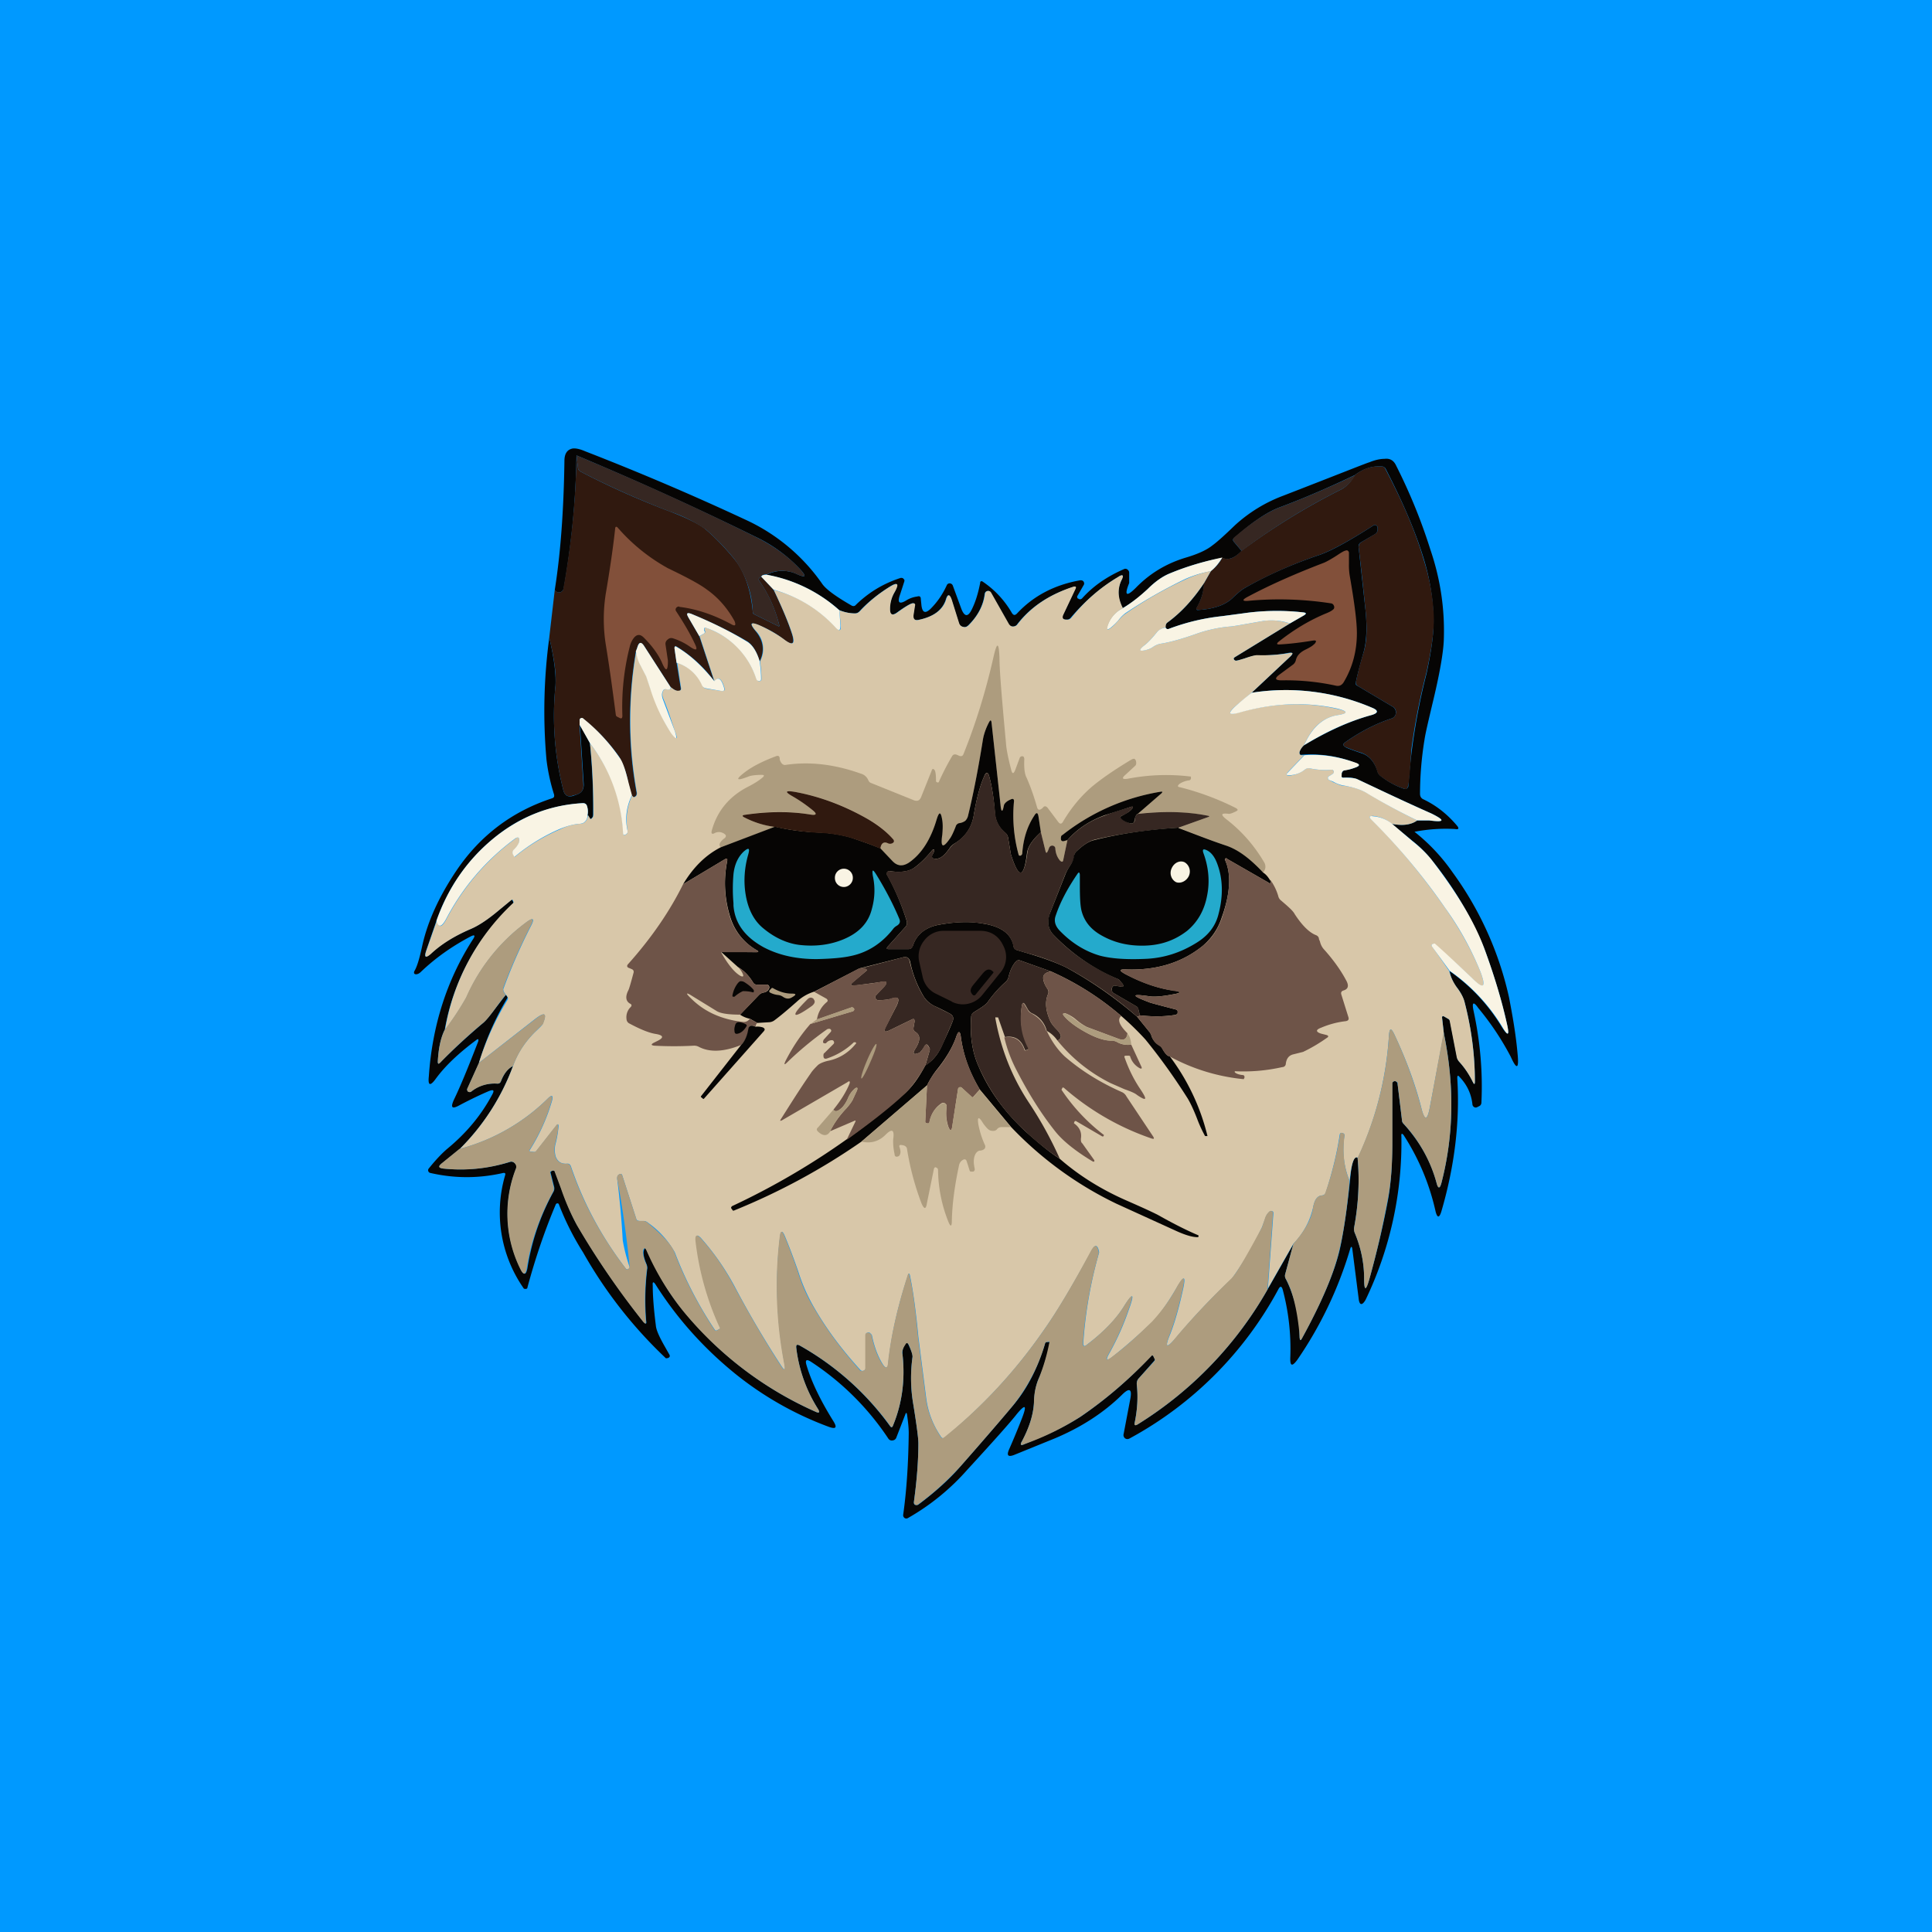
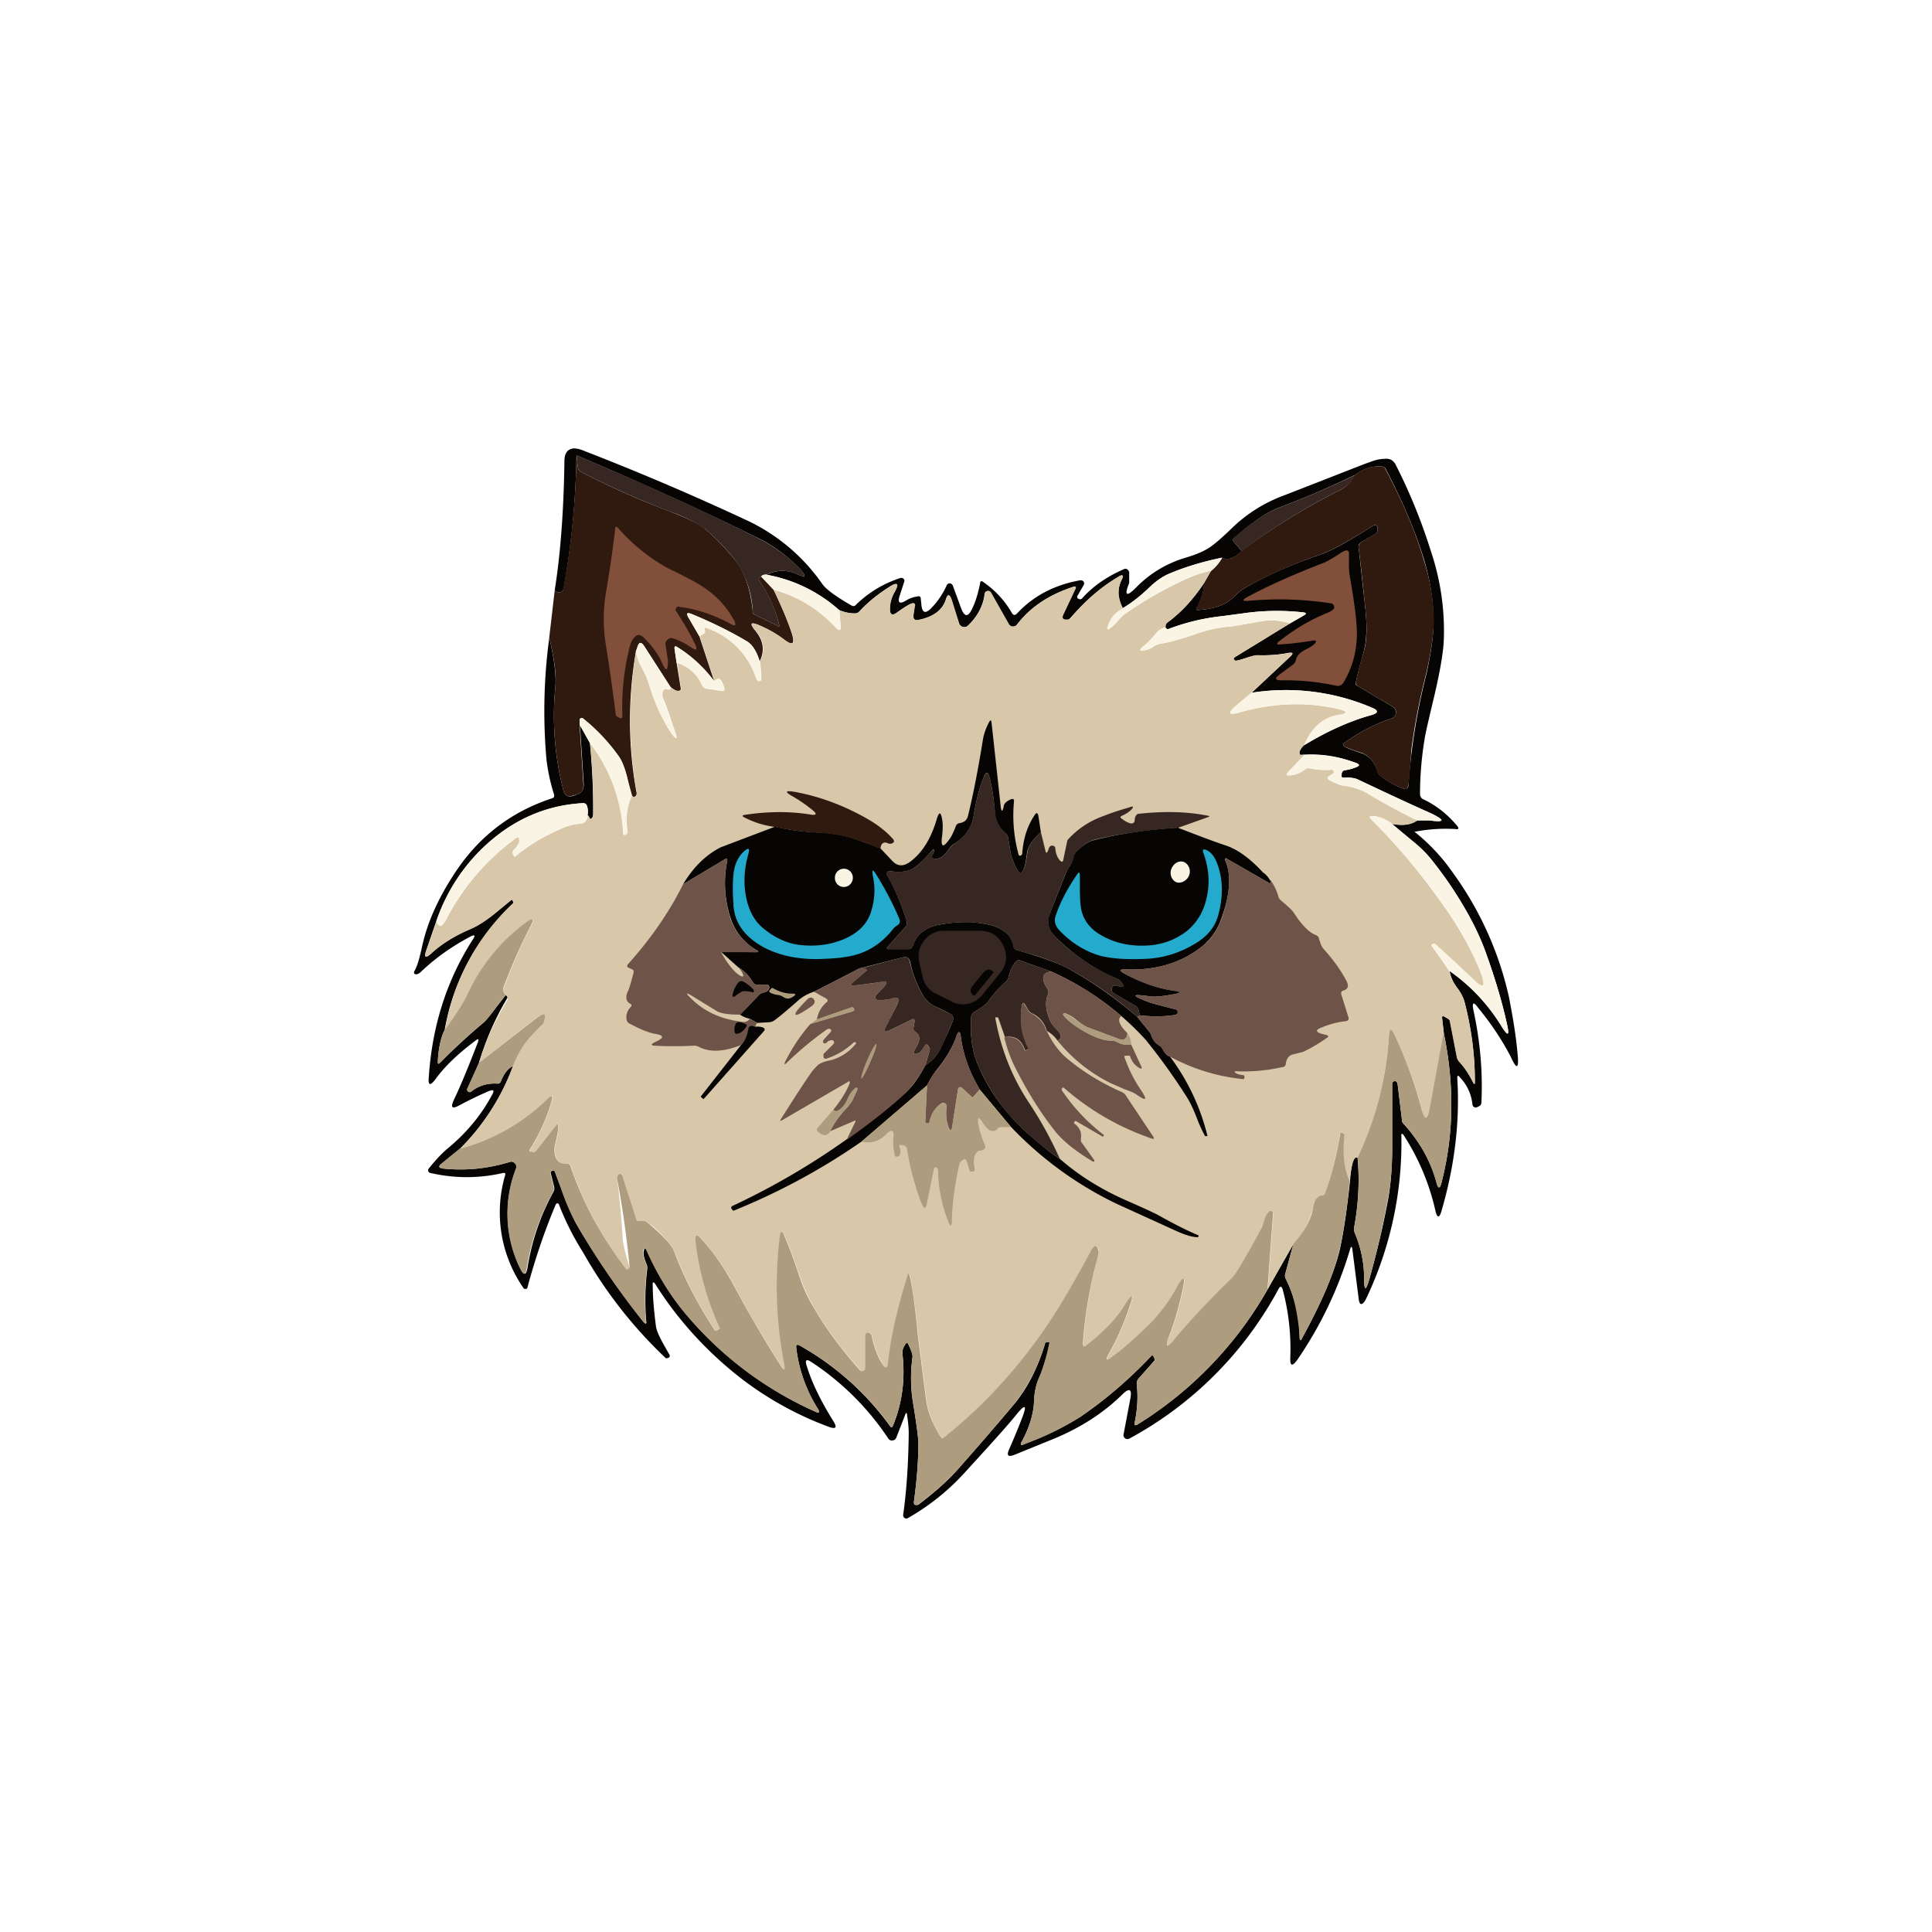
<svg xmlns="http://www.w3.org/2000/svg" width="56" height="56" viewBox="0 0 56 56">
-   <path fill="#09F" d="M0 0h56v56H0z" />
  <path d="M15.92 18.48c.15.63.2 1.1.18 1.4a8.67 8.67 0 0 0 .23 3.03c.04.15.13.2.28.16l.11-.04c.14-.05.2-.14.2-.29l-.11-1.73.29.53c.07.74.1 1.43.09 2.06 0 .05-.01.09-.03.1-.03.05-.06.05-.08 0a.18.18 0 0 0-.05-.07c.02-.1.01-.2-.02-.28a.11.11 0 0 0-.12-.07c-.97.06-1.85.4-2.62 1.05a5.31 5.31 0 0 0-1.62 2.36l-.3.87c-.06.19-.02.22.13.09.32-.3.71-.53 1.15-.72.24-.1.52-.29.84-.56l.34-.28c.02-.02.04-.01.05.02l.02.05-.01.04a6.49 6.49 0 0 0-1.98 3.65c-.12.24-.18.55-.2.92 0 .07.02.08.07.03.39-.4.8-.77 1.22-1.13.1-.08.23-.24.4-.47l.28-.36c.03.03.05.05.05.08a8.12 8.12 0 0 0-.83 1.9l-.33.73c-.02.03-.01.06.02.09.03.02.06.02.09 0 .2-.17.46-.25.76-.23.05 0 .08-.02.1-.07.09-.23.2-.37.35-.44a6.6 6.6 0 0 1-1.54 2.4l-.53.43c-.1.08-.08.12.04.14.66.07 1.3 0 1.94-.19.06-.02.1 0 .15.04.04.05.05.1.03.15a3.6 3.6 0 0 0 .13 2.91c.1.2.16.18.2-.03a6.7 6.7 0 0 1 .75-2.2.2.2 0 0 0 .02-.16l-.1-.4c0-.01 0-.03.02-.04a.12.12 0 0 1 .05-.02c.03 0 .05.01.06.04l.18.48c.17.48.33.84.46 1.06.55.95 1.2 1.89 1.92 2.8.07.08.1.07.08-.03-.04-.5-.03-1 .03-1.49.01-.05 0-.1-.02-.15-.07-.16-.1-.3-.08-.38.02-.1.05-.1.09-.01.32.7.67 1.28 1.06 1.75a10.43 10.43 0 0 0 3.83 2.92c.1.05.13.02.07-.08a4.21 4.21 0 0 1-.63-1.77c-.01-.1.02-.11.1-.07a8.17 8.17 0 0 1 2.62 2.34c.03.04.06.04.08-.01.27-.65.36-1.34.28-2.07a.44.44 0 0 1 .07-.29c.04-.06.08-.06.1 0 .09.19.13.3.12.36-.06.44-.06.9.02 1.36.1.61.15 1 .15 1.14 0 .48-.04 1.05-.13 1.7 0 .04 0 .07.03.09h.09c.48-.36.9-.73 1.25-1.14a103 103 0 0 0 1.51-1.75c.39-.46.7-1.05.92-1.78 0-.03.03-.05.05-.05h.08c.02-.01.03 0 .02.01-.1.43-.2.77-.32 1.02-.09.2-.14.44-.15.73-.02.35-.14.73-.35 1.12-.06.1-.03.13.07.08l.31-.13a8 8 0 0 0 1.31-.66c.75-.51 1.43-1.1 2.06-1.77.02-.02.04-.02.06.01l.04.07c.01.02 0 .04-.01.06l-.45.51a.22.22 0 0 0-.06.18c.04.35.02.72-.06 1.1-.01.08.01.1.08.06a10.99 10.99 0 0 0 3.78-3.93l.74-1.3-.24.88c-.01.05 0 .1.02.13a3.85 3.85 0 0 1 .4 1.7c.01.09.03.1.07.02.57-1.04.93-1.89 1.09-2.55.11-.49.21-1.16.3-2 .04-.53.12-.75.22-.68.06.64.03 1.32-.1 2.02 0 .06 0 .11.02.16.18.43.27.87.27 1.32 0 .36.05.37.15.02.21-.75.4-1.53.55-2.34.08-.46.12-1.01.11-1.65v-1.68c0-.03.02-.05.04-.06a.07.07 0 0 1 .08 0l.03.03.01.04.13 1.07c0 .03.02.06.04.08.49.54.8 1.11.96 1.72.05.17.1.17.14 0 .36-1.39.38-2.83.07-4.34l-.05-.44c0-.06.02-.07.07-.04l.12.07.04.05.2 1.03c0 .06.03.11.07.16.16.17.28.36.39.58.04.08.06.08.06-.01 0-.77-.1-1.54-.3-2.31a1.3 1.3 0 0 0-.23-.43 1.05 1.05 0 0 1-.2-.46 5.35 5.35 0 0 1 1.5 1.6c.19.3.24.28.16-.07-.15-.68-.37-1.4-.65-2.17a10.2 10.2 0 0 0-1.52-2.57 3.46 3.46 0 0 0-.56-.56l-.61-.5c.32.06.56.03.74-.1h.35c.45.06.47 0 .06-.2-.85-.38-1.57-.72-2.16-1a.9.9 0 0 0-.38-.04c-.05 0-.07-.02-.07-.07l.01-.05c.01-.05.04-.08.09-.1.13-.01.25-.05.35-.09.08-.04.08-.07 0-.1a3.52 3.52 0 0 0-1.64-.25c-.02-.02-.03-.05-.02-.1a.45.45 0 0 1 .13-.18c.67-.4 1.32-.7 1.94-.87.22-.06.23-.14.02-.22a6.35 6.35 0 0 0-3.48-.43l1.13-1.06c.08-.08.07-.11-.05-.1-.29.06-.6.08-.92.08-.08 0-.2.03-.38.09a1.2 1.2 0 0 1-.23.06c-.03 0-.04-.01-.06-.03-.02-.03-.01-.05.02-.07l1.6-.98.4-.23c.09-.05.08-.08-.02-.09a6.81 6.81 0 0 0-1.75.03l-.6.08a6.2 6.2 0 0 0-1.52.36c-.06.03-.1.01-.12-.04v-.04c.01-.04.03-.07.05-.09.4-.29.75-.67 1.07-1.15 0 .23-.07.46-.2.7-.04.06-.02.09.04.08.46-.03.8-.15 1.01-.37.12-.11.22-.2.32-.26.66-.38 1.39-.7 2.19-.97.34-.12.85-.4 1.55-.85a.07.07 0 0 1 .08 0c.02.01.04.03.04.07v.05c0 .06-.03.1-.07.13l-.41.24a.13.13 0 0 0-.07.14l.2 1.83c.05.5.03.92-.06 1.23-.1.36-.18.65-.22.86-.01.05 0 .08.05.1l1.01.6c.07.04.1.1.1.19a.18.18 0 0 1-.14.16c-.45.15-.9.38-1.35.7-.05.04-.04.08.02.12.02.02.17.08.47.18.22.07.38.25.47.53.01.06.05.1.1.14.23.18.47.3.69.37.04 0 .07-.01.1-.07a18.3 18.3 0 0 1 .53-3.28c.15-.7.22-1.24.2-1.65a6.52 6.52 0 0 0-.28-1.67c-.24-.79-.61-1.65-1.1-2.6a.13.13 0 0 0-.12-.08c-.28-.02-.54.07-.78.25-.71.34-1.44.66-2.19.94-.37.14-.8.44-1.3.88-.05.03-.05.08-.01.12l.22.26c-.2.21-.4.28-.56.2-.53.1-1.04.25-1.52.45-.2.08-.42.23-.64.45-.22.21-.46.4-.73.56-.15-.29-.16-.55-.04-.8.08-.16.04-.2-.1-.1-.5.3-.95.69-1.37 1.18a.13.13 0 0 1-.09.05c-.14.01-.18-.04-.12-.16l.35-.74c.02-.05 0-.07-.05-.05-.7.22-1.25.58-1.64 1.09a.14.14 0 0 1-.13.06.14.14 0 0 1-.12-.07l-.51-.91c-.03-.04-.06-.06-.1-.05-.05.01-.07.04-.08.08-.04.34-.2.65-.48.92-.04.04-.1.06-.15.04a.16.16 0 0 1-.12-.11l-.21-.67c-.06-.18-.12-.18-.17 0-.1.3-.37.5-.8.58-.1.02-.15-.03-.14-.14l.04-.26c.01-.07-.01-.1-.08-.08-.07.02-.22.11-.44.27-.13.09-.2.06-.2-.1s.04-.33.14-.5c.13-.25.08-.3-.15-.15-.3.19-.6.42-.86.7a.19.19 0 0 1-.14.07c-.15 0-.3-.03-.46-.1a4.3 4.3 0 0 0-2.1-1.02.99.99 0 0 1 .9-.01c.23.1.26.06.09-.13a4.3 4.3 0 0 0-1.33-.97c-1.67-.82-3.39-1.6-5.17-2.35a24.01 24.01 0 0 1-.37 3.85.15.15 0 0 1-.11.12c-.05.01-.1 0-.15-.07.17-1.07.26-2.32.28-3.74 0-.21.08-.33.24-.36.08-.01.2.01.36.08a76.7 76.7 0 0 1 4.64 1.98 5.5 5.5 0 0 1 2.23 1.86c.1.15.38.36.85.63.05.03.1.02.13-.02.37-.36.8-.62 1.3-.78.03 0 .06 0 .08.03.03.02.03.05.02.08l-.12.37c-.09.25-.02.3.2.16a.8.8 0 0 1 .3-.1c.06-.02.1 0 .1.07l.02.2c.03.2.11.23.26.09.2-.2.35-.42.47-.68a.09.09 0 0 1 .1-.06.1.1 0 0 1 .08.07l.25.68c.09.22.19.23.3 0 .1-.2.18-.45.24-.76 0-.06.04-.07.09-.03.35.24.62.54.82.88.05.09.1.1.17.02.47-.5 1.08-.82 1.82-.95.04 0 .07 0 .1.04.02.04.02.07 0 .1l-.19.33.01.05.04.02c.03.02.06.01.09-.01.31-.35.71-.63 1.21-.85a.1.1 0 0 1 .1 0c.04.03.06.06.06.1v.3c-.15.37-.08.41.2.13.4-.41.88-.7 1.45-.87.34-.1.6-.22.76-.35.14-.1.36-.3.65-.58a4.3 4.3 0 0 1 1.4-.86c1.6-.62 2.42-.95 2.5-.97.17-.07.32-.1.44-.1.15-.02.26.04.33.18.38.75.72 1.56 1 2.45.29.85.42 1.72.39 2.6-.01.37-.12 1.01-.34 1.91-.11.47-.19.8-.22 1a9.86 9.86 0 0 0-.13 1.57c0 .07.03.13.1.16.38.18.7.44.97.76.07.08.05.12-.05.1a4.71 4.71 0 0 0-1.18.08 5.48 5.48 0 0 1 1.1 1.17 9.72 9.72 0 0 1 1.64 3.63c.1.52.2 1.08.25 1.66.04.42-.03.44-.2.06a8.05 8.05 0 0 0-.94-1.41c-.14-.2-.19-.17-.14.07.2.92.27 1.81.23 2.66 0 .05-.02.09-.06.11l-.06.03a.09.09 0 0 1-.09 0 .1.1 0 0 1-.05-.07c-.03-.3-.15-.57-.37-.8-.05-.06-.07-.05-.07.03.08 1.27-.08 2.56-.46 3.86-.06.2-.12.2-.17 0a6.74 6.74 0 0 0-.92-2.2c-.05-.07-.08-.06-.07.03a10.52 10.52 0 0 1-1.04 4.74c-.1.17-.18.16-.2-.05l-.18-1.41c-.01-.1-.04-.11-.07 0a11.37 11.37 0 0 1-1.53 3.2c-.15.2-.21.18-.2-.08a6.63 6.63 0 0 0-.22-1.96c-.03-.1-.07-.11-.12-.02a10.66 10.66 0 0 1-4.31 4.33c-.05.03-.1.03-.14 0a.12.12 0 0 1-.04-.13l.19-1c.06-.3-.02-.35-.24-.13-.53.52-1.18.94-1.94 1.26l-1.18.48c-.18.07-.23.02-.15-.16a22 22 0 0 0 .38-.92c.14-.37.09-.4-.16-.1-.17.22-.65.76-1.44 1.62A6.7 6.7 0 0 1 26.32 44a.09.09 0 0 1-.1 0 .1.1 0 0 1-.04-.1c.1-.71.15-1.5.16-2.36 0-.15-.02-.34-.05-.54-.01-.06-.03-.06-.05 0l-.26.67a.12.12 0 0 1-.1.08.12.12 0 0 1-.13-.05 7.83 7.83 0 0 0-2.23-2.22c-.15-.1-.19-.06-.14.1.14.47.4 1.01.78 1.62.11.18.07.23-.13.16a9.63 9.63 0 0 1-2.73-1.55c-.91-.74-1.68-1.6-2.3-2.58-.06-.09-.09-.08-.08.03 0 .3.03.69.09 1.16.01.13.1.33.26.61l.13.23c.03.05.01.08-.03.1l-.04.01c-.02 0-.04 0-.05-.02a13 13 0 0 1-2.38-3.05 7.86 7.86 0 0 1-.7-1.39.04.04 0 0 0-.04-.03.05.05 0 0 0-.05.03c-.3.71-.58 1.51-.82 2.4 0 .03-.02.05-.05.05-.03 0-.06 0-.07-.03a3.84 3.84 0 0 1-.53-3.26c.02-.06 0-.08-.06-.07-.7.16-1.4.16-2.1 0a.08.08 0 0 1-.06-.04.08.08 0 0 1 0-.08c.2-.25.37-.43.53-.57.55-.45.99-.97 1.31-1.57.08-.14.05-.17-.1-.11-.21.09-.49.22-.83.4-.23.13-.28.08-.17-.16.18-.37.41-.93.7-1.68.02-.07 0-.09-.06-.04-.51.38-.9.75-1.17 1.12-.16.22-.23.2-.2-.07.1-1.47.52-2.79 1.27-3.96.09-.13.06-.16-.07-.09-.51.27-.99.6-1.43 1.02-.05.05-.1.07-.14.07-.06 0-.07-.04-.05-.09.08-.13.15-.37.23-.74.16-.72.5-1.45 1-2.19.68-1 1.6-1.7 2.76-2.08.06-.02.07-.05.06-.11a5.5 5.5 0 0 1-.22-1.01 15.9 15.9 0 0 1 .08-3.53Z" fill="#060504" />
  <path d="m16.71 13.2.04.34c0 .06.03.1.08.13.84.44 1.7.82 2.6 1.16.52.2.87.38 1.03.52.27.23.55.52.83.86.29.36.47.87.53 1.53 0 .03.02.06.05.07l.69.34c.02.01.03 0 .03-.02-.12-.48-.31-.9-.58-1.29-.03-.03-.02-.07.01-.1a.1.1 0 0 1 .05-.02l.35.37c.25.52.43.95.54 1.3.08.28.01.33-.22.16-.2-.16-.44-.3-.7-.41-.29-.13-.33-.08-.14.15.23.28.27.57.12.88-.09-.3-.22-.5-.38-.59-.51-.3-1.05-.56-1.61-.79-.12-.04-.14-.01-.08.1l.32.55.43 1.3a3.84 3.84 0 0 0-1.09-1c-.04-.02-.06 0-.06.05l.06.41.12.74c.01.05-.01.09-.07.09-.06 0-.13-.04-.22-.11l-.76-1.18c-.1-.15-.16-.14-.21.03l-.04.12c-.23 1.36-.23 2.72.02 4.08.01.08-.02.12-.1.14l-.04-.06a5.7 5.7 0 0 1-.1-.36 2.39 2.39 0 0 0-.26-.75 5.3 5.3 0 0 0-1.04-1.1.06.06 0 0 0-.08-.02.07.07 0 0 0-.03.07v.12l.11 1.73c.01.15-.05.24-.19.29l-.11.03c-.15.05-.24 0-.28-.15a8.67 8.67 0 0 1-.23-3.03c.03-.31-.03-.77-.18-1.4l.16-1.38c.05.06.1.08.15.07.06-.02.1-.06.1-.12a24 24 0 0 0 .38-3.85Z" fill="#30190F" />
  <path d="M22.23 16.65c-.11 0-.16.03-.16.07a.1.1 0 0 0-.05.02c-.03.03-.04.07-.01.1.27.38.46.8.58 1.29 0 .02 0 .03-.03.02l-.69-.34a.09.09 0 0 1-.05-.07 2.8 2.8 0 0 0-.53-1.53 6.59 6.59 0 0 0-.83-.86 4.04 4.04 0 0 0-1.04-.52c-.88-.34-1.75-.72-2.59-1.16a.15.15 0 0 1-.08-.13l-.04-.34c1.78.74 3.5 1.52 5.17 2.35.55.27 1 .6 1.33.97.17.19.14.23-.1.13a.99.99 0 0 0-.88 0Z" fill="#362722" />
  <path d="m34.9 16.9.2-.35c.13-.1.24-.23.33-.39.17.09.35.02.56-.2.92-.68 1.88-1.27 2.88-1.77.15-.08.29-.22.4-.42.24-.19.5-.27.78-.25.05 0 .09.03.11.08.5.95.87 1.81 1.1 2.6.18.56.28 1.12.3 1.67.01.4-.06.95-.22 1.65a18.3 18.3 0 0 0-.43 2.2c-.04.64-.07 1-.1 1.08-.02.06-.05.08-.09.07a2.22 2.22 0 0 1-.7-.37.26.26 0 0 1-.1-.14c-.08-.28-.24-.46-.46-.54a4.6 4.6 0 0 1-.47-.17c-.06-.04-.07-.08-.02-.12.45-.32.9-.55 1.35-.7a.18.18 0 0 0 .14-.16.18.18 0 0 0-.1-.19l-1.01-.6a.1.1 0 0 1-.05-.1c.04-.21.11-.5.22-.86.1-.31.11-.72.06-1.23a104 104 0 0 0-.2-1.83c0-.06.02-.11.07-.14l.4-.24a.14.14 0 0 0 .08-.13v-.06a.07.07 0 0 0-.04-.06.07.07 0 0 0-.08 0c-.7.45-1.22.73-1.55.85-.8.27-1.53.6-2.19.97-.1.06-.2.15-.32.26-.21.22-.55.34-1 .37-.07 0-.1-.02-.06-.08.14-.24.2-.47.2-.7Z" fill="#30190F" />
  <path d="m35.99 15.97-.22-.26c-.04-.04-.04-.09 0-.13.5-.43.94-.73 1.31-.87.75-.28 1.48-.6 2.2-.94a.99.99 0 0 1-.41.42c-1 .5-1.96 1.09-2.88 1.78Z" fill="#362722" />
  <path d="M19.69 17.58c-.04 0-.07.01-.09.04a.08.08 0 0 0 0 .1c.25.38.43.7.54.94.09.18.05.21-.12.1-.15-.11-.33-.2-.52-.26a.15.15 0 0 0-.15.04.15.15 0 0 0-.06.14l.07.47c0 .32-.06.33-.18.04-.1-.22-.27-.46-.52-.71-.1-.1-.19-.1-.28 0a.66.66 0 0 0-.13.28 7.01 7.01 0 0 0-.21 1.98c0 .09-.03.1-.1.06l-.06-.03a.07.07 0 0 1-.03-.05c-.09-.69-.18-1.36-.29-2.03a4.73 4.73 0 0 1 0-1.49c.15-.88.23-1.5.27-1.87 0-.07.04-.08.08-.03a5.35 5.35 0 0 0 1.45 1.17c.54.26.92.46 1.13.62.34.24.6.55.8.91.05.13.02.16-.1.09-.5-.27-1-.44-1.5-.5ZM38.1 18.67c.07-.09.06-.12-.06-.1-.43.07-.75.1-.97.11-.06 0-.07-.02-.02-.07.45-.36.92-.64 1.41-.84.1-.04.16-.08.2-.12a.1.1 0 0 0 0-.1.1.1 0 0 0-.07-.06 9.81 9.81 0 0 0-2.35-.08c-.25.03-.26-.02-.04-.13.64-.34 1.37-.66 2.18-.97.07-.03.2-.1.37-.21.12-.08.2-.13.25-.14.05-.02.08 0 .1.05v.33a1.9 1.9 0 0 0 .03.39c.13.75.2 1.29.2 1.62 0 .53-.13 1-.38 1.42-.06.1-.14.13-.25.1a6.77 6.77 0 0 0-1.55-.15c-.2 0-.21-.06-.06-.17l.38-.28a.23.23 0 0 0 .09-.13c.03-.14.13-.24.3-.32.12-.06.2-.11.23-.15Z" fill="#82503A" />
  <path d="M35.43 16.16c-.1.16-.2.29-.34.4-.25.04-.5.12-.73.22-.62.3-1.2.63-1.75 1-.05.04-.13.11-.2.21-.1.11-.19.19-.25.23-.07.04-.1.02-.07-.05a.86.86 0 0 1 .45-.54c.27-.16.5-.35.73-.56.22-.22.44-.37.64-.45.48-.2.99-.35 1.52-.46Z" fill="#F9F4E4" />
  <path d="m35.1 16.55-.2.35c-.32.48-.67.86-1.07 1.15a.12.12 0 0 0-.04.09.6.6 0 0 0 0 .04l-.06.02a.48.48 0 0 0-.2.13c-.13.16-.24.28-.34.36-.2.16-.18.2.07.14a.6.6 0 0 0 .15-.07.6.6 0 0 1 .22-.1c.27-.04.63-.14 1.08-.3.29-.1.6-.17.94-.2.07 0 .4-.06.96-.16.22-.04.48-.02.78.07l-1.6.98c-.03.02-.04.04-.02.07.02.02.03.03.06.03.04 0 .12-.03.23-.06.17-.06.3-.1.38-.1.33.01.63-.01.92-.06.12-.02.13 0 .05.09l-1.13 1.06-.47.39c-.23.2-.2.27.1.18 1-.28 1.96-.31 2.86-.1.31.07.31.13 0 .18-.43.07-.75.36-.97.87a.46.46 0 0 0-.13.19c-.01.04 0 .07.02.09.03.01.07.02.12 0l-.48.5c-.06.07-.05.1.04.1.16-.01.31-.07.45-.17.04-.04.09-.05.14-.04.24.05.45.06.64.04.01 0 .03 0 .04.02.02.01.02.03.02.05 0 .02 0 .04-.03.05l-.11.07c-.02 0-.03.03-.03.06 0 .02.01.04.04.05l.11.06c.12.05.2.09.26.1.3.03.54.11.75.23a17.64 17.64 0 0 0 1.43.78c-.18.13-.42.16-.74.1a1 1 0 0 0-.54-.23c-.11 0-.13.03-.05.1.75.74 1.46 1.6 2.14 2.57.47.67.8 1.3 1.03 1.87.16.44.08.5-.25.17a21.88 21.88 0 0 0-1.11-1l-.04.01c-.03.02-.03.04-.01.06l.5.72c.03.15.1.3.21.46.12.16.2.3.23.43.2.77.3 1.54.3 2.3 0 .1-.02.1-.06.02a2.5 2.5 0 0 0-.39-.58.3.3 0 0 1-.08-.16l-.2-1.03a.07.07 0 0 0-.03-.05l-.12-.07c-.05-.03-.08-.02-.07.04l.05.44-.41 2.17c-.07.36-.15.37-.24 0-.18-.71-.45-1.43-.79-2.15-.09-.18-.13-.17-.15.03a9.86 9.86 0 0 1-.9 3.56c-.11-.07-.19.15-.24.67a2.4 2.4 0 0 1-.15-1.31c0-.03 0-.06-.04-.07-.06-.03-.09-.01-.1.05-.08.54-.22 1.1-.4 1.66a.12.12 0 0 1-.11.09c-.14.01-.22.13-.26.35a2.2 2.2 0 0 1-.57 1.05l-.74 1.3.16-2.18c0-.03 0-.05-.03-.06a.06.06 0 0 0-.07 0 .42.42 0 0 0-.14.22l-.09.24a8.92 8.92 0 0 1-.88 1.5c-.6.56-1.13 1.13-1.61 1.7-.28.33-.34.3-.17-.1.13-.33.26-.78.38-1.34.07-.34.02-.36-.16-.06l-.03.05c-.27.46-.5.79-.71 1-.36.34-.73.67-1.12.98-.21.17-.25.14-.11-.1.22-.4.4-.8.55-1.24.18-.49.12-.51-.15-.08-.23.37-.59.74-1.07 1.1-.07.06-.1.04-.1-.05a12.6 12.6 0 0 1 .46-2.63c-.04-.23-.12-.25-.23-.03-.52.95-.97 1.72-1.37 2.28a14.93 14.93 0 0 1-2.87 3.11c-.05.04-.08.03-.11-.01a2.54 2.54 0 0 1-.43-1.1l-.23-1.8c-.07-.73-.15-1.32-.24-1.76-.02-.1-.04-.1-.07 0-.3.91-.48 1.74-.56 2.5-.01.18-.07.2-.17.04-.14-.23-.24-.5-.31-.84l-.05-.05c-.02-.02-.04-.02-.07-.01-.04 0-.06.03-.06.08v.94c0 .04-.02.07-.06.08a.08.08 0 0 1-.09-.02c-.51-.56-.96-1.15-1.33-1.79a5.1 5.1 0 0 1-.46-1.03c-.12-.35-.25-.7-.4-1.06-.07-.17-.12-.17-.14.02-.15 1.2-.1 2.42.13 3.68.04.2 0 .21-.1.05-.48-.74-.93-1.5-1.35-2.3-.28-.52-.6-.97-.95-1.37-.13-.15-.19-.12-.16.07.1.87.33 1.7.7 2.5 0 .01 0 .03-.02.04l-.06.03c-.04.03-.07.02-.09-.02a11.2 11.2 0 0 1-1.15-2.23 2.6 2.6 0 0 0-.78-.86.19.19 0 0 0-.13-.05h-.1c-.06 0-.1-.02-.11-.07l-.4-1.24c-.01-.05-.04-.07-.09-.04a.11.11 0 0 0-.04.03c-.02.03-.02.06-.02.11.08.63.13 1.22.16 1.77a4.99 4.99 0 0 0 .2.78.1.1 0 0 1-.03.05c-.03.02-.06.02-.08-.01-.7-.91-1.23-1.9-1.59-2.96-.02-.06-.06-.09-.12-.08-.15.01-.26-.05-.32-.2a.7.7 0 0 1 0-.4c.05-.2.07-.37.08-.48 0-.07-.02-.08-.06-.03l-.58.74a.08.08 0 0 1-.08.03l-.09-.01c-.03 0-.04-.02-.02-.05.29-.46.5-.94.64-1.42.04-.16 0-.19-.12-.07a5.72 5.72 0 0 1-2.55 1.46 6.6 6.6 0 0 0 1.54-2.4c.12-.35.33-.68.63-.98.14-.13.22-.21.23-.24.13-.3.07-.36-.2-.16l-1.65 1.29A8.1 8.1 0 0 1 14.7 29c.02-.03.03-.06.02-.08a.21.21 0 0 0-.05-.08c-.07-.08-.1-.15-.07-.2.23-.63.5-1.23.78-1.78.13-.24.08-.28-.13-.12a5.4 5.4 0 0 0-1.73 2.17c-.18.32-.39.64-.62.94a6.49 6.49 0 0 1 1.99-3.69l-.02-.05c0-.03-.03-.04-.05-.02l-.34.28c-.32.27-.6.46-.84.56-.44.19-.83.42-1.15.72-.15.13-.2.1-.13-.1l.3-.86c.06.22.15.2.29-.07a6.77 6.77 0 0 1 2-2.32c.07-.05.1-.03.1.06.01.07-.04.16-.14.26a.12.12 0 0 0-.03.15l.04.07c.37-.31.8-.58 1.31-.8.2-.1.37-.14.54-.16.09 0 .15-.02.18-.05a.27.27 0 0 0 .09-.2c.02.01.03.04.05.07.02.05.05.05.08 0 .02-.01.03-.05.03-.1 0-.63-.02-1.32-.1-2.06.6.77.92 1.64.97 2.63 0 .03.02.04.05.03a.13.13 0 0 0 .07-.07v-.05c-.06-.36-.02-.7.13-1.02l.05.05c.07-.02.1-.06.09-.14a11.72 11.72 0 0 1-.02-4.08c.03.15.07.28.13.39l.17.33.12.36c.22.6.42 1.03.6 1.27.16.22.2.2.1-.05-.1-.3-.2-.62-.33-.93-.04-.09-.04-.16-.01-.23.02-.05.06-.06.11-.05.08.02.11 0 .12-.06.09.08.16.11.22.1.06 0 .08-.03.07-.08l-.11-.73c.34.11.58.33.73.65.02.06.06.09.11.1l.46.07c.06 0 .08-.02.07-.08-.08-.28-.17-.35-.29-.2l-.43-1.31.13-.08c.03-.02.04-.05.02-.08a.06.06 0 0 1-.01-.04c0-.04.02-.06.06-.04.71.26 1.2.75 1.45 1.48.02.05.05.07.1.06.03-.01.04-.03.04-.06 0-.12-.01-.3-.04-.51a.75.75 0 0 0-.12-.88c-.2-.23-.15-.28.14-.15.26.12.5.26.7.41.23.17.3.12.22-.15-.11-.35-.3-.79-.54-1.3.7.18 1.3.55 1.8 1.09.1.11.15.1.14-.06l-.04-.44c.16.06.31.09.46.09.06 0 .1-.03.14-.07.26-.28.55-.51.86-.7.23-.14.28-.1.15.14a.95.95 0 0 0-.14.51c0 .16.07.19.2.1.22-.16.37-.25.44-.27.07-.01.1.01.08.08l-.04.26c-.01.11.03.16.14.14.43-.09.7-.28.8-.58.05-.18.11-.18.17 0l.21.67c.02.06.06.1.12.11.06.02.1 0 .15-.04.27-.27.44-.58.48-.92.01-.04.03-.07.08-.08.04 0 .07 0 .1.05l.51.9c.03.05.07.08.12.08.05 0 .1-.02.13-.06.39-.51.93-.87 1.64-1.1.05 0 .07 0 .05.06l-.35.74c-.06.12-.02.17.12.16.04 0 .07-.02.1-.05.4-.5.86-.89 1.35-1.18.15-.1.19-.06.1.1-.11.25-.1.51.05.8a.86.86 0 0 0-.45.54c-.02.07 0 .1.07.05.06-.04.15-.12.24-.23.09-.1.16-.17.21-.2a11.5 11.5 0 0 1 1.75-1c.24-.11.48-.19.73-.24Z" fill="#D8C7A9" />
  <path d="M22.23 16.66a4.3 4.3 0 0 1 2.1 1.03l.03.44c0 .15-.04.17-.14.06-.5-.54-1.1-.9-1.8-1.1l-.35-.37c0-.04.05-.06.16-.06ZM37.39 18.07a1.7 1.7 0 0 0-.78-.07c-.57.1-.89.16-.96.16-.34.03-.65.1-.94.2-.45.16-.81.26-1.08.3a.6.6 0 0 0-.22.1.6.6 0 0 1-.15.07c-.25.07-.28.02-.07-.14.1-.08.21-.2.34-.36.04-.05.1-.1.2-.13.03 0 .04-.01.05-.02.02.05.06.07.12.04a6.2 6.2 0 0 1 1.52-.36l.6-.08a6.8 6.8 0 0 1 1.75-.03c.1.01.1.04.02.09l-.4.23ZM22.02 19.17c.03.21.04.39.04.51 0 .03-.01.05-.04.06-.05 0-.08-.01-.1-.06a2.31 2.31 0 0 0-1.45-1.48c-.04-.02-.06 0-.06.04v.04c.03.03.02.06 0 .08l-.14.08-.32-.55c-.06-.11-.04-.14.08-.1.56.23 1.1.49 1.61.8.16.09.29.28.38.58ZM19.44 19.92c0 .06-.04.09-.12.06-.05-.01-.09 0-.11.06-.03.06-.03.13 0 .22l.35.93c.08.25.05.27-.11.06a5.21 5.21 0 0 1-.6-1.28l-.12-.36-.17-.33c-.06-.1-.1-.24-.13-.4l.04-.1c.05-.18.12-.19.21-.04l.76 1.18ZM20.7 19.75c.12-.15.21-.08.29.2.01.06-.01.09-.07.08l-.46-.08a.15.15 0 0 1-.11-.08 1.18 1.18 0 0 0-.74-.66l-.06-.42c0-.05.02-.07.06-.04.38.22.74.55 1.1 1Z" fill="#F9F4E4" />
-   <path d="M36.6 25.29a2.7 2.7 0 0 0-1.06-.78c-.47-.16-.93-.34-1.38-.52l.84-.3c.07-.02.07-.04 0-.05a6.96 6.96 0 0 0-2.02-.05l.68-.59c.05-.04.04-.06-.03-.05a6.2 6.2 0 0 0-2.83 1.25c-.04.03-.06.07-.05.12.01.06.04.08.09.06l.1-.03-.12.57c-.01.07-.04.08-.09.03a.57.57 0 0 1-.14-.35c0-.05-.03-.08-.08-.09-.05 0-.08.02-.1.06l-.03.08c-.04.09-.06.09-.08 0l-.13-.53-.07-.46c-.02-.1-.06-.11-.12-.02-.2.32-.32.68-.35 1.1 0 .03-.02.05-.05.06l-.05-.01a4.27 4.27 0 0 1-.14-1.55c0-.08-.03-.1-.1-.07-.1.05-.17.1-.18.17-.05.22-.1.21-.11-.02l-.26-2.38c0-.07-.03-.08-.07-.01a1.6 1.6 0 0 0-.18.52c-.15.93-.3 1.66-.43 2.19a.3.3 0 0 1-.08.15.36.36 0 0 1-.17.08.14.14 0 0 0-.11.09c-.07.18-.13.3-.17.35-.2.29-.27.26-.23-.1.03-.19.03-.34.01-.45-.04-.23-.1-.24-.16 0-.17.57-.44.99-.8 1.24-.18.13-.34.1-.5-.05l-.33-.36c.02-.15.1-.2.21-.15.05.02.1.02.14 0 .05-.03.05-.06.03-.1a2.59 2.59 0 0 0-.75-.6c-.68-.4-1.4-.66-2.13-.79-.26-.04-.28 0-.05.13.23.13.42.26.58.4.14.11.12.16-.06.13-.61-.1-1.25-.1-1.9.01-.08.01-.08.04-.02.07.26.14.56.23.9.28l-1.58.59c-.07-.07-.03-.16.12-.27.04-.04.04-.08 0-.11a.27.27 0 0 0-.3-.03c-.07.04-.1.01-.08-.07.15-.56.5-.99 1.04-1.27.2-.1.35-.2.44-.28.05-.05.04-.07-.03-.07-.19 0-.32.02-.39.05-.36.14-.39.09-.07-.15.22-.16.5-.3.87-.44.07-.03.11 0 .11.07 0 .05.03.1.06.14.04.04.08.05.12.04.68-.1 1.4-.02 2.16.25.11.03.19.1.23.2.02.04.05.07.09.08l1.24.5c.1.03.16 0 .2-.1l.3-.75c.02-.08.06-.08.1-.01.02.05.03.14.03.29 0 .01 0 .03.02.04.02.01.04.02.06 0a7.48 7.48 0 0 1 .38-.74c.03-.06.08-.08.15-.05l.07.03c.06.02.1 0 .12-.06.35-.87.64-1.8.87-2.82.1-.43.15-.42.17.02 0 .38.07 1.21.19 2.5.01.16.06.42.15.76.03.13.07.13.12 0l.13-.35c.02-.03.04-.04.07-.04.02 0 .04.01.05.03l.01.04c-.01.24 0 .43.07.56.11.25.21.53.3.85.02.07.06.09.12.05a.17.17 0 0 0 .04-.03c.05-.07.1-.06.15 0l.3.4c.05.07.1.07.14 0 .23-.39.5-.72.82-1 .27-.23.66-.5 1.16-.8.05-.03.09-.03.1-.02.02.02.04.05.04.08.01.06 0 .1-.04.13l-.26.24c-.13.11-.1.15.07.12a5.82 5.82 0 0 1 1.82-.06v.06c-.01.03-.03.05-.06.05a.64.64 0 0 0-.27.1c-.07.06-.06.09.02.1a7.9 7.9 0 0 1 1.61.6c.07.04.07.07 0 .1-.1.05-.16.07-.2.07-.23-.03-.25.02-.07.16.44.34.8.75 1.09 1.24.06.1.05.21-.03.3Z" fill="#AD9C7E" />
  <path d="M37.8 21.6c.22-.5.54-.8.96-.87.32-.05.32-.11.01-.19-.9-.2-1.85-.17-2.86.12-.3.08-.33.02-.1-.19.07-.06.22-.2.47-.39a6.35 6.35 0 0 1 3.48.43c.2.08.2.16-.02.22-.62.17-1.27.46-1.94.87ZM18.31 23.06c-.15.32-.2.66-.12 1.02v.05a.13.13 0 0 1-.08.07c-.03 0-.04 0-.05-.03a4.69 4.69 0 0 0-.96-2.63l-.3-.53v-.12c0-.03 0-.05.03-.07a.06.06 0 0 1 .08.01c.4.32.75.7 1.04 1.12.1.12.18.37.27.74l.1.37Z" fill="#F9F4E4" />
  <path d="M30.17 24.12c-.24.22-.37.41-.4.59-.09.76-.24.78-.47.05l-.08-.48a.24.24 0 0 0-.08-.14.79.79 0 0 1-.3-.55c-.03-.41-.08-.76-.16-1.06-.04-.17-.1-.17-.16-.01-.12.27-.22.65-.3 1.14-.06.33-.24.6-.55.79a.4.4 0 0 0-.12.1c-.09.13-.17.23-.26.29a.28.28 0 0 1-.2.05c-.07 0-.1-.05-.06-.12a.56.56 0 0 0 .04-.08c.02-.09-.01-.1-.08-.01-.15.18-.3.33-.46.45-.16.13-.4.17-.74.12-.03 0-.05 0-.07.03a.07.07 0 0 0 0 .09 7 7 0 0 1 .56 1.32c.02.07.01.12-.03.17l-.52.58c-.04.05-.03.07.03.07h.57c.06 0 .1-.03.13-.1.11-.33.37-.54.78-.61.45-.08.87-.1 1.25-.03.53.08.82.3.89.65 0 .06.04.1.1.12l.37.11c.5.15.85.29 1.07.4.73.4 1.4.87 2.04 1.42l.34.42c.04.04.07.1.08.15.05.12.12.2.22.26.05.03.08.07.1.11.08.14.15.21.2.2a6.31 6.31 0 0 1 1.1 2.32h-.07a3.7 3.7 0 0 1-.23-.5c-.1-.26-.2-.47-.28-.6-.38-.6-.78-1.16-1.22-1.7a8.24 8.24 0 0 0-2.73-1.97l-.9-.32c-.06-.02-.1 0-.14.05-.1.12-.16.27-.2.44a.27.27 0 0 1-.09.14c-.18.16-.35.35-.5.56-.03.06-.14.14-.3.24a3.4 3.4 0 0 0-.11.07.16.16 0 0 0-.08.13c-.04.55.03 1.03.22 1.45.3.7.75 1.31 1.35 1.87.39.35.72.62 1 .8.55.48 1.2.89 1.96 1.22.5.22.83.37.98.46.36.2.71.38 1.06.53.02 0 .02.02.02.04 0 .01-.01.02-.03.02-.16 0-.38-.07-.66-.2l-1.69-.77a10.48 10.48 0 0 1-3.05-2.22l-.91-1.09c-.3-.5-.48-1-.55-1.53-.02-.17-.07-.18-.13-.01-.1.3-.28.6-.52.91-.15.18-.25.35-.33.51l-1.9 1.63c-1.15.8-2.39 1.47-3.7 2-.02 0-.04 0-.04-.02l-.03-.04c-.02-.03 0-.05.02-.07a21.24 21.24 0 0 0 5.02-3.28c.2-.18.39-.44.58-.8.21-.13.37-.32.48-.57.11-.24.22-.47.31-.7.04-.1.02-.18-.08-.23a7.6 7.6 0 0 0-.4-.2.78.78 0 0 1-.34-.27 3.14 3.14 0 0 1-.41-1.04c-.03-.11-.1-.15-.21-.12l-1.26.32-1.3.67c-.2.06-.37.16-.52.3-.25.22-.46.4-.65.54a.28.28 0 0 1-.15.05l-.34.02-.21-.12a.8.8 0 0 1-.29-.12l.55-.57a.25.25 0 0 1 .13-.07.2.2 0 0 0 .16-.11.08.08 0 0 0 0-.08.07.07 0 0 0-.07-.04h-.28a.12.12 0 0 1-.11-.06c-.12-.2-.27-.35-.44-.45l-.49-.44 1 .01c.1 0 .1-.02.03-.06a1.66 1.66 0 0 1-.74-.89 3.25 3.25 0 0 1-.11-1.7c0-.06 0-.08-.06-.05l-1.22.73c.3-.5.66-.85 1.09-1.07l1.58-.6c.4.1.82.15 1.25.17a4 4 0 0 1 .92.14c.3.1.59.2.88.32l.34.36c.15.16.31.17.49.05.36-.25.63-.67.8-1.25.07-.23.12-.23.16.01.02.11.02.26 0 .45-.05.35.02.39.22.1.04-.05.1-.17.17-.35a.14.14 0 0 1 .1-.1.36.36 0 0 0 .18-.07.3.3 0 0 0 .08-.15c.13-.53.28-1.26.43-2.2.03-.18.1-.36.18-.51.04-.07.06-.06.07.01l.26 2.38c.02.23.06.24.1.02.02-.06.08-.12.2-.17.06-.03.1-.01.09.07a4.27 4.27 0 0 0 .14 1.55c.02.01.04.02.05.01a.07.07 0 0 0 .05-.06c.03-.42.14-.78.35-1.1.06-.1.1-.09.12.02l.07.46Z" fill="#060504" />
  <path d="M41.08 23.78a17.85 17.85 0 0 1-1.43-.77c-.2-.13-.46-.2-.75-.25a.94.94 0 0 1-.25-.1l-.12-.05a.06.06 0 0 1-.04-.05c0-.03 0-.05.03-.06l.11-.07a.06.06 0 0 0 .03-.05c0-.02 0-.04-.02-.05-.01-.02-.03-.02-.04-.02-.19.02-.4.01-.64-.04a.17.17 0 0 0-.14.04.74.74 0 0 1-.45.16c-.09 0-.1-.02-.04-.08l.48-.5c.5-.04 1 .04 1.52.23.08.04.08.07 0 .11-.1.04-.22.08-.35.1-.05 0-.08.04-.09.09v.05c-.01.05 0 .08.06.07.18 0 .3.01.38.04.6.28 1.3.62 2.16 1 .4.2.39.26-.06.2h-.35Z" fill="#F9F4E4" />
  <path d="m30.17 24.12.13.53c.02.09.04.09.08 0l.03-.08c.02-.04.05-.06.1-.06.05.01.08.04.08.09.01.14.06.26.14.35.05.04.08.04.09-.03l.12-.57c.29-.32.64-.56 1.08-.71.14-.06.38-.14.72-.24.11-.04.13-.02.05.07a.82.82 0 0 1-.26.17c-.07.03-.07.06 0 .1.1.08.2.12.26.13.05 0 .09-.03.1-.08 0-.11.04-.18.1-.2.72-.08 1.39-.07 2 .05.08.01.08.03.01.05l-.84.3c-.96.07-1.77.19-2.44.35-.15.04-.32.15-.51.33a.22.22 0 0 0-.07.13.6.6 0 0 1-.1.26c-.09.13-.14.23-.17.3l-.42 1.07c-.1.27-.08.49.08.66.5.53 1.12.96 1.9 1.3l.12.14c.01.01.02.03 0 .05 0 .02-.02.03-.04.02l-.2-.03c-.02 0-.04 0-.05.02-.03.02-.04.07-.03.12 0 .03.02.06.04.07l.67.39c.03.02.06.05.06.1l.04.16a.14.14 0 0 1-.08.04 10.98 10.98 0 0 0-2.04-1.42 6.2 6.2 0 0 0-1.07-.4 13 13 0 0 1-.38-.11.14.14 0 0 1-.1-.12c-.06-.35-.36-.57-.88-.65-.38-.06-.8-.05-1.25.03-.4.07-.67.28-.78.62a.12.12 0 0 1-.13.09h-.57c-.06 0-.07-.02-.03-.07l.52-.58c.04-.05.05-.1.03-.17a7 7 0 0 0-.57-1.32.07.07 0 0 1 0-.09.07.07 0 0 1 .08-.03c.34.05.58 0 .74-.12.16-.12.31-.27.46-.45.07-.08.1-.08.08.01l-.04.09c-.03.06-.01.1.06.11.06.01.13 0 .2-.05.09-.06.17-.16.26-.28a.4.4 0 0 1 .12-.11c.3-.2.49-.46.55-.8.08-.48.18-.86.3-1.13.07-.16.12-.15.16.01.08.3.13.65.17 1.06.02.22.12.4.3.55.04.04.06.09.07.14l.08.48c.23.73.38.7.48-.05.02-.18.15-.37.4-.6Z" fill="#362722" />
  <path d="M25.52 24.6c-.3-.13-.59-.23-.88-.32a4 4 0 0 0-.92-.14 8.28 8.28 0 0 1-1.25-.17 2.64 2.64 0 0 1-.9-.28c-.06-.03-.06-.06.01-.07.66-.1 1.3-.11 1.91-.01.18.03.2-.02.06-.13a4.2 4.2 0 0 0-.58-.4c-.23-.13-.21-.17.05-.13.73.13 1.45.4 2.13.79.33.19.58.4.75.6.02.04.02.07-.03.1a.15.15 0 0 1-.14 0c-.11-.05-.19 0-.21.15Z" fill="#30190F" />
-   <path d="M32.98 23.59c-.05.02-.08.09-.1.2 0 .05-.04.08-.09.08a.59.59 0 0 1-.27-.12c-.06-.05-.06-.08.01-.11.12-.06.2-.11.26-.17.08-.09.06-.11-.05-.07l-.72.23c-.44.16-.8.4-1.08.72l-.1.03c-.05.01-.08 0-.09-.06 0-.05 0-.1.05-.12a6.2 6.2 0 0 1 2.83-1.25c.07-.01.08 0 .03.05l-.68.59Z" fill="#060504" />
  <path d="M17.03 23.63c0 .08-.03.15-.09.2-.03.03-.1.05-.18.05-.17.02-.35.07-.54.15a5.33 5.33 0 0 0-1.31.81l-.04-.07a.12.12 0 0 1 .03-.15c.1-.1.15-.19.15-.26 0-.1-.04-.1-.11-.06a6.77 6.77 0 0 0-2 2.32c-.14.26-.23.28-.29.07.34-.96.88-1.74 1.62-2.36.77-.64 1.65-1 2.62-1.05.06 0 .1.02.12.07.03.08.04.18.02.28ZM40.34 23.87l.6.51c.24.19.43.38.57.56.73.95 1.24 1.8 1.52 2.57.28.76.5 1.49.65 2.17.08.35.03.37-.15.06a5.35 5.35 0 0 0-1.51-1.6l-.51-.7c-.02-.03-.02-.05 0-.07l.05-.02h.03c.34.3.7.64 1.08 1 .33.33.41.28.25-.16a8.77 8.77 0 0 0-1.03-1.87 18.08 18.08 0 0 0-2.14-2.56c-.08-.08-.06-.12.05-.1a1 1 0 0 1 .54.21Z" fill="#F9F4E4" />
  <path d="M34.16 24c.45.17.9.35 1.38.51.35.12.7.38 1.07.78.08.05.14.12.2.22.02.02.02.03.02.05 0 .04-.01.06-.05.03l-1.22-.7c-.01-.02-.03-.02-.04 0-.02 0-.02.03-.01.04.18.4.16.95-.1 1.67-.11.34-.3.6-.54.81-.6.49-1.34.72-2.22.69-.21-.01-.22.03-.04.13.5.26.96.42 1.4.48.24.03.24.07 0 .11-.31.06-.54.08-.68.06-.54-.08-.55-.03-.05.16.03.02.3.09.8.22.04.01.06.04.06.07l-.01.05c-.01.02-.04.03-.08.04-.32.05-.66.05-1.01.01l-.04-.16a.13.13 0 0 0-.06-.1l-.67-.39a.09.09 0 0 1-.04-.07c0-.05 0-.1.03-.12a.05.05 0 0 1 .05-.02l.2.03c.02 0 .04 0 .05-.02l-.01-.05a5.6 5.6 0 0 1-.12-.14 5.6 5.6 0 0 1-1.9-1.3c-.16-.17-.19-.4-.08-.66l.42-1.06c.03-.08.08-.18.16-.3a.61.61 0 0 0 .1-.27c.02-.05.04-.1.08-.13.19-.18.36-.29.51-.32.67-.17 1.48-.3 2.44-.36Z" fill="#060504" />
  <path d="M25.9 26.91c-.33.43-.75.7-1.24.8-.22.05-.54.08-.99.09-.56 0-1.07-.1-1.53-.34-.55-.3-.84-.7-.88-1.21v-.07a4.8 4.8 0 0 1 0-.84c.03-.28.13-.5.3-.66.14-.12.18-.1.13.08-.11.38-.14.77-.08 1.15.07.45.25.79.53 1.01.34.28.7.43 1.04.47.45.05.87 0 1.26-.16.46-.19.73-.48.83-.88.09-.32.1-.64.03-.96-.03-.2 0-.2.1-.04.27.44.49.86.67 1.29.03.08.01.14-.07.19a.37.37 0 0 0-.1.08ZM31.23 25.33c.04-.06.06-.05.07.02v.29c0 .37.01.64.06.8.08.27.25.48.51.64.38.23.8.34 1.29.33.5-.01.9-.16 1.25-.43.3-.25.5-.59.58-1.03.08-.4.04-.81-.1-1.2-.05-.13-.02-.16.1-.1.12.06.22.19.29.38.17.45.18.95.03 1.5-.09.33-.3.6-.65.81-.44.27-.9.42-1.4.45-.58.03-1.04 0-1.38-.09-.41-.12-.8-.35-1.15-.71-.14-.14-.18-.28-.14-.42.13-.4.34-.8.64-1.24Z" fill="#24AACC" />
  <path d="M36.82 25.5c.1.14.18.3.23.47.01.05.04.1.08.13.21.18.35.3.4.4.21.32.41.52.6.6.06.02.1.06.1.12l.03.07a.5.5 0 0 0 .1.21c.27.3.49.6.65.9.1.17.07.27-.07.31-.06.02-.08.06-.06.12l.2.64c.03.08 0 .12-.08.13-.26.03-.5.1-.71.19-.16.06-.15.12 0 .17l.16.04c.06.02.07.05 0 .09-.24.17-.47.3-.68.4l-.28.07c-.13.03-.2.12-.22.27a.1.1 0 0 1-.1.1 5.12 5.12 0 0 1-1.38.12v.03c.04.04.12.07.22.08.05 0 .07.03.06.08l-.02.04a5.61 5.61 0 0 1-2.15-.66c-.05 0-.12-.06-.2-.2a.26.26 0 0 0-.1-.11.48.48 0 0 1-.22-.27.5.5 0 0 0-.08-.15l-.34-.42c.03 0 .06-.02.08-.04.35.04.69.04 1.01-.01.04 0 .07-.02.08-.04v-.05c0-.03-.01-.06-.05-.07-.5-.13-.77-.2-.8-.22-.5-.19-.49-.24.05-.16.14.02.37 0 .68-.06.24-.04.23-.07 0-.1a4.3 4.3 0 0 1-1.4-.49c-.18-.1-.17-.14.04-.13.88.03 1.62-.2 2.22-.69.25-.2.43-.47.55-.81.24-.72.27-1.27.09-1.67v-.04c.02-.02.04-.02.05 0l1.22.7c.04.03.06.02.05-.03l-.01-.05ZM20.9 27.6c.2.36.4.6.57.69.07.03.09.01.06-.06a.6.6 0 0 0-.14-.2c.17.1.32.25.44.45.03.04.06.06.11.06h.28c.03 0 .05.01.06.04.02.03.02.05 0 .08a.2.2 0 0 1-.15.11.25.25 0 0 0-.13.07l-.54.57c-.33 0-.56-.03-.68-.1l-.7-.43c-.2-.13-.22-.1-.05.06.39.39.89.61 1.5.68a.2.2 0 0 0 .2-.09l.22.12a.18.18 0 0 0-.05.1.3.3 0 0 0-.1-.02c-.06 0-.1.03-.1.09a.76.76 0 0 1-.22.47c-.5.2-.91.22-1.23.05a.28.28 0 0 0-.15-.03c-.38.02-.75.02-1.13 0-.1-.01-.11-.04-.01-.09l.08-.04c.21-.1.2-.17-.03-.21-.2-.03-.46-.14-.76-.3a.15.15 0 0 1-.09-.13.41.41 0 0 1 .12-.35c.04-.04.03-.08-.02-.1-.12-.07-.14-.2-.05-.38.02-.03.07-.2.15-.5.02-.06 0-.1-.05-.12l-.07-.03c-.07-.02-.08-.07-.03-.12.67-.75 1.2-1.52 1.59-2.31l1.22-.73c.05-.03.07-.01.06.04-.12.59-.08 1.15.1 1.71.13.36.37.66.75.89.07.04.06.07-.02.06h-1Z" fill="#6E5448" />
  <path d="M33.96 25.17c-.07.15-.01.33.13.4.13.05.3-.03.37-.18.07-.16 0-.33-.13-.4-.14-.06-.3.02-.37.18ZM24.46 25.71c.14 0 .26-.12.26-.26a.26.26 0 0 0-.26-.27.26.26 0 0 0-.26.27c0 .14.11.26.26.26Z" fill="#F9F4E4" />
  <path d="M14.66 28.84c-.07.07-.16.2-.28.36-.17.23-.3.4-.4.47-.43.36-.83.73-1.22 1.13-.05.05-.07.04-.07-.03.02-.37.08-.68.2-.92.23-.3.44-.62.62-.94a5.4 5.4 0 0 1 1.73-2.17c.21-.16.26-.12.13.12-.28.55-.55 1.15-.78 1.77-.02.06 0 .13.07.21Z" fill="#AD9C7E" />
  <path d="m27.59 29.03-.45-.22a.71.71 0 0 1-.4-.51l-.09-.4a.72.72 0 0 1 .14-.64.7.7 0 0 1 .58-.28h1.04c.31 0 .54.15.67.43a.7.7 0 0 1-.1.8l-.5.62a.72.72 0 0 1-.4.26.7.7 0 0 1-.5-.06Z" fill="#362722" />
  <path d="m26.82 30.89.13-.45v-.05l-.04-.07c-.04-.06-.07-.06-.11 0a.77.77 0 0 1-.14.19c-.19.08-.23.04-.11-.14.13-.22.13-.37-.02-.46a.11.11 0 0 1-.05-.13l.03-.17c0-.07-.02-.09-.08-.06l-.66.32c-.13.06-.16.03-.1-.1l.32-.62c.1-.21.05-.28-.16-.2-.08.02-.2.04-.37.04a.08.08 0 0 1-.08-.05.08.08 0 0 1 .02-.1l.2-.21c.15-.16.12-.21-.1-.16l-.75.1c-.1 0-.11-.03-.03-.1l.38-.32c.04-.03.03-.05-.03-.07a.32.32 0 0 0-.16 0l1.26-.33c.11-.03.18.01.2.13.1.41.24.76.42 1.03.06.1.18.2.34.27l.4.2c.1.05.12.13.08.23l-.3.7c-.12.25-.28.44-.49.58ZM30.47 28.16c-.17.02-.25.1-.23.22.01.08.05.18.12.28.03.05.04.1.02.15-.1.23-.07.5.07.8.03.06.09.14.18.23.15.15.16.26.02.32a.88.88 0 0 0-.31-.28.76.76 0 0 0-.43-.51.27.27 0 0 1-.11-.1l-.08-.14c-.05-.08-.08-.08-.1.01-.07.45 0 .86.2 1.23l-.01.04-.05.02c-.03.02-.05.01-.06-.02-.1-.28-.29-.4-.57-.35l-.2-.57h-.05c-.02-.01-.03 0-.03.02.16.89.48 1.7.96 2.43a11.14 11.14 0 0 1 .91 1.65 7.42 7.42 0 0 1-1-.8 5.5 5.5 0 0 1-1.35-1.87c-.19-.42-.26-.9-.22-1.45 0-.06.03-.1.08-.13l.11-.07c.16-.1.27-.18.3-.24.15-.21.32-.4.5-.56a.27.27 0 0 0 .09-.14c.04-.17.1-.32.2-.44.03-.05.08-.07.14-.05l.9.32Z" fill="#362722" />
  <path d="M26.82 30.89c-.2.35-.39.61-.58.8-.4.38-.97.83-1.7 1.35l.25-.52c.02-.04.01-.05-.03-.03l-.7.3c.12-.24.28-.46.47-.66.08-.09.14-.17.18-.24l.13-.28c.03-.08 0-.1-.06-.06a.75.75 0 0 0-.2.28.94.94 0 0 1-.16.26c-.13.13-.22.15-.26.07.21-.26.36-.5.46-.74.03-.08 0-.1-.06-.05l-1.89 1.1c-.06.03-.07.02-.03-.04.26-.41.54-.86.86-1.32.05-.08.13-.16.21-.24.06-.05.16-.09.28-.12.32-.06.6-.23.81-.49.02-.01.02-.03 0-.05h-.05c-.22.21-.48.37-.78.47-.06.02-.1 0-.1-.06a.1.1 0 0 1 0-.05c0-.02.01-.04.03-.05l.26-.26a.06.06 0 0 0 .01-.07.06.06 0 0 0-.05-.04c-.06 0-.12.02-.17.08a.05.05 0 0 1-.05.01c-.04 0-.05-.03-.04-.06a.1.1 0 0 1 .02-.05l.2-.22c.02-.03.02-.05-.01-.08a.1.1 0 0 0-.05-.01l-.04.01c-.44.31-.83.64-1.16.96-.09.09-.1.07-.05-.04.2-.39.43-.74.72-1.07l1.24-.37.03-.04c0-.02 0-.04-.02-.05-.02-.02-.04-.03-.06-.02l-1 .35a.8.8 0 0 1 .28-.5c.04-.03.04-.06 0-.1l-.36-.2 1.3-.68a.33.33 0 0 1 .17 0c.06.03.07.05.03.08l-.38.33c-.08.06-.07.1.03.08.4-.04.66-.07.76-.1.21-.04.24.01.1.17l-.21.21a.08.08 0 0 0-.02.1c.01.03.04.05.08.05.17 0 .3-.02.37-.05.2-.07.26 0 .16.2l-.31.63c-.07.13-.04.16.09.1l.66-.32c.06-.03.09 0 .08.06l-.03.17c0 .06 0 .1.05.13.15.09.15.24.02.46-.12.18-.08.22.1.14.03 0 .07-.07.15-.2.04-.05.07-.05.1.01l.05.07v.05l-.13.45Z" fill="#6E5448" />
  <path d="M28.26 28.85h-.05c-.1-.09-.1-.18 0-.3l.28-.34c.1-.12.19-.14.28-.06l.01.01c.02.01.02.03.01.04l-.53.65Z" fill="#060504" />
  <path d="M30.47 28.16c.73.33 1.41.75 2.03 1.29-.12.1-.06.26.18.5-.02.17-.1.22-.26.16l-.91-.34c-.08-.04-.18-.1-.3-.2a1.06 1.06 0 0 0-.33-.2c-.08 0-.09.02-.03.09.13.15.33.3.6.45.3.17.57.26.78.25.05 0 .1.02.14.04.12.07.26.1.42.08l.29.63c.03.06.01.08-.05.05a.58.58 0 0 1-.27-.33c0-.02-.02-.03-.04-.03h-.08c-.05 0-.06.02-.04.06.13.37.29.67.46.92.2.3.18.35-.1.16-.07-.06-.2-.11-.37-.17l-.41-.18a4.67 4.67 0 0 1-1.53-1.23c.14-.06.13-.17-.02-.32a.92.92 0 0 1-.18-.23c-.14-.3-.17-.57-.07-.8a.15.15 0 0 0-.02-.15.68.68 0 0 1-.12-.28c-.02-.12.06-.2.23-.22Z" fill="#6E5448" />
  <path d="M21.46 28.44c.03 0 .07 0 .12.03.11.07.2.14.27.23v.05c-.01.01-.02.02-.04.01a1.02 1.02 0 0 0-.28-.03.97.97 0 0 0-.24.16h-.04c-.02 0-.02-.02-.02-.04.02-.1.06-.22.14-.33.03-.04.06-.07.09-.08Z" fill="#060504" />
  <path d="M22.55 28.84a.64.64 0 0 1-.23-.07c-.03-.02-.03-.04-.01-.07l.04-.04c.02-.03.04-.03.07-.01.18.1.35.15.53.15.13 0 .14.03.02.1-.09.06-.18.06-.28-.01a.3.3 0 0 0-.14-.05Z" fill="#AD9C7E" />
  <path d="M23.58 28.96c.06.06.04.13-.05.2-.28.2-.44.28-.47.25-.03-.04.08-.18.33-.43.07-.08.14-.08.2-.02ZM30.34 29.88c.15.32.33.56.52.74.46.4 1.01.75 1.67 1.04.04.02.09.06.12.12l.78 1.17c.03.06.02.07-.05.05a7.56 7.56 0 0 1-2.52-1.45c-.03-.03-.06-.04-.07-.01l-.02.04v.01A5.43 5.43 0 0 0 32 32.9l-.02.04h-.03l-.77-.45-.03.01-.02.05v.01c.17.12.23.27.2.45 0 .05 0 .1.04.13l.35.49v.04h-.04c-.5-.3-.86-.59-1.08-.86-.4-.5-.77-1.08-1.13-1.78a4.05 4.05 0 0 1-.36-.96c.29-.05.48.07.58.35 0 .03.03.04.06.02l.05-.02v-.04c-.2-.37-.26-.78-.18-1.23.01-.09.04-.1.09-.01l.08.13c.02.05.06.08.1.1.24.13.38.3.44.52Z" fill="#6E5448" />
  <path d="m23.5 29.68.17-.13 1-.35c.03-.01.05 0 .07.02.02.01.02.03.02.05 0 .02-.02.03-.03.04l-1.24.37ZM32.68 29.96c.07.08.1.19.11.32a.68.68 0 0 1-.42-.08.29.29 0 0 0-.14-.03c-.21 0-.47-.09-.78-.26-.27-.15-.47-.3-.6-.45-.06-.07-.05-.1.03-.08.06.01.16.08.32.2.13.1.23.16.3.19l.92.34c.15.06.24 0 .26-.15ZM14.87 30.9c-.14.07-.26.21-.35.44-.02.05-.05.07-.1.07a1.1 1.1 0 0 0-.76.23c-.03.02-.06.02-.1 0-.02-.03-.03-.06-.01-.1l.33-.73 1.66-1.29c.26-.2.32-.15.2.16l-.24.24c-.3.3-.5.63-.63.98Z" fill="#AD9C7E" />
  <path d="M21.63 29.76c-.07.11-.15.18-.24.2-.07.02-.1-.01-.1-.08-.01-.05 0-.1.02-.17.02-.06.06-.09.12-.08a.5.5 0 0 1 .19.06c.03.02.03.04.01.07ZM21.9 29.76a.5.5 0 0 1 .21.02c.06.03.07.06.03.11l-1.73 1.95c-.02.02-.03.02-.04 0l-.04-.03c-.02-.02-.02-.03 0-.05l1.15-1.47c.1-.1.18-.26.21-.47.01-.06.05-.09.1-.09a.3.3 0 0 1 .11.03Z" fill="#060504" />
  <path d="M41.85 29.95c.31 1.5.29 2.95-.07 4.34-.05.17-.1.17-.14 0a4.1 4.1 0 0 0-.96-1.72.14.14 0 0 1-.04-.08l-.13-1.07v-.04l-.04-.03a.07.07 0 0 0-.08 0 .06.06 0 0 0-.03.06v1.68c0 .64-.04 1.19-.13 1.65a26.4 26.4 0 0 1-.54 2.34c-.1.35-.15.34-.15-.02 0-.45-.09-.89-.27-1.32a.28.28 0 0 1-.02-.16c.13-.7.16-1.38.1-2.02.54-1.15.84-2.34.91-3.56.02-.2.06-.21.15-.03.34.72.6 1.44.79 2.16.1.36.17.35.24-.01l.4-2.17Z" fill="#AD9C7E" />
  <path d="m28.4 31.58-.18.2c-.02.03-.04.03-.06.01l-.29-.27a.05.05 0 0 0-.06 0 .06.06 0 0 0-.04.04l-.17 1.1c-.02.12-.06.13-.11 0a1.23 1.23 0 0 1-.05-.58.1.1 0 0 0-.05-.1.09.09 0 0 0-.1 0c-.18.12-.3.3-.35.54 0 .03-.02.05-.06.04-.04 0-.07-.02-.06-.07l.05-1.03c.08-.16.18-.33.33-.5.24-.31.42-.62.52-.92.06-.17.1-.16.13.01.07.52.26 1.04.55 1.53Z" fill="#6E5448" />
  <path d="M25.13 30.74c-.12.28-.19.51-.16.52.02.02.14-.2.26-.48.12-.27.2-.5.17-.52-.03-.01-.15.2-.27.48ZM26.87 31.46l-.05 1.03c0 .05.02.07.06.07.04 0 .05 0 .06-.04a.76.76 0 0 1 .36-.53.09.09 0 0 1 .1 0 .1.1 0 0 1 .04.09c-.03.25-.01.45.05.59.05.12.1.11.11-.02l.17-1.09c0-.02.02-.04.04-.05l.06.01.3.27c.01.02.03.02.05 0l.18-.2.9 1.08h-.27c-.05 0-.1.02-.13.06-.04.05-.1.06-.19.04a.25.25 0 0 1-.1-.07 1.21 1.21 0 0 1-.12-.15c-.12-.2-.17-.18-.13.05.04.2.1.4.19.59.02.05.01.1-.04.13a.21.21 0 0 1-.1.03c-.05 0-.1.04-.13.09-.06.1-.07.25-.03.42.01.05 0 .08-.04.1h-.08a.08.08 0 0 1-.03-.05l-.08-.25c-.02-.06-.06-.07-.11-.04a.23.23 0 0 0-.11.15c-.13.6-.2 1.14-.21 1.6 0 .2-.04.2-.11.02a4.14 4.14 0 0 1-.29-1.46c0-.04-.01-.07-.04-.08-.04-.03-.06-.02-.08.03l-.2.98c-.03.2-.08.2-.16.02a7.94 7.94 0 0 1-.42-1.58c-.01-.06-.06-.1-.15-.11-.07-.01-.09.01-.06.08.02.07.03.13.01.18-.01.04-.03.06-.06.07-.06.02-.1 0-.1-.07a1.6 1.6 0 0 1-.04-.43c.04-.27-.03-.32-.22-.13-.2.2-.43.26-.7.2l1.9-1.63ZM24.06 32.8c-.08.13-.2.14-.35 0-.04-.04-.05-.08 0-.12l.45-.52c.04.08.13.06.26-.07.05-.05.1-.13.16-.26a.75.75 0 0 1 .2-.28c.07-.05.09-.03.06.06l-.13.28c-.04.07-.1.15-.18.24-.2.2-.35.42-.47.67Z" fill="#AD9C7E" />
  <path d="M36.75 37.36a10.99 10.99 0 0 1-3.78 3.93c-.07.04-.1.02-.08-.05.08-.39.1-.76.06-1.11 0-.07.01-.13.06-.18l.45-.5c.02-.03.02-.05 0-.07l-.03-.07c-.02-.03-.04-.03-.06 0-.63.66-1.31 1.25-2.06 1.76a7.98 7.98 0 0 1-1.62.79c-.1.05-.13.02-.07-.08.21-.4.33-.76.35-1.12 0-.29.06-.53.15-.73a5.62 5.62 0 0 0 .3-1.04l-.08.01a.06.06 0 0 0-.05.05 5.11 5.11 0 0 1-.92 1.78c-.28.34-.79.93-1.51 1.75-.36.4-.77.78-1.25 1.13a.07.07 0 0 1-.09 0 .07.07 0 0 1-.03-.07c.09-.66.13-1.23.13-1.7 0-.15-.05-.53-.15-1.15a4.5 4.5 0 0 1-.02-1.36c0-.06-.03-.17-.11-.35-.03-.06-.07-.07-.1 0-.07.1-.1.19-.08.28.08.73-.01 1.42-.28 2.07-.02.05-.05.05-.08 0A8.17 8.17 0 0 0 23.18 39c-.08-.04-.11-.02-.1.07.08.64.29 1.23.63 1.77.06.1.04.13-.07.08A10.43 10.43 0 0 1 19.8 38a7.78 7.78 0 0 1-1.06-1.75c-.04-.09-.07-.09-.1 0-.01.1.02.23.09.39.02.05.03.1.02.15-.06.49-.07.98-.03 1.49.01.1-.01.11-.08.03a23.8 23.8 0 0 1-1.92-2.8 6.91 6.91 0 0 1-.46-1.06l-.18-.48c0-.03-.03-.04-.06-.04l-.05.02c-.02.01-.03.03-.02.05l.1.4a.2.2 0 0 1-.02.15c-.38.7-.64 1.43-.76 2.2-.03.21-.1.22-.19.03a3.6 3.6 0 0 1-.13-2.9.14.14 0 0 0-.03-.16.13.13 0 0 0-.15-.04c-.63.2-1.28.26-1.94.19-.12-.02-.13-.06-.04-.14l.53-.43a5.72 5.72 0 0 0 2.55-1.45c.12-.12.16-.1.12.06-.14.49-.35.96-.64 1.42-.02.03 0 .04.02.05l.09.01c.03 0 .06 0 .08-.03l.58-.74c.04-.05.06-.04.06.03 0 .11-.03.27-.08.48a.7.7 0 0 0 0 .4c.06.15.17.21.32.2.06 0 .1.02.12.08.36 1.06.9 2.05 1.6 2.96.01.03.04.03.07.01a.1.1 0 0 0 .04-.05 28.9 28.9 0 0 0-.36-2.55c-.01-.04 0-.08.01-.1a.11.11 0 0 1 .04-.04c.05-.03.08-.01.1.04l.4 1.24c0 .05.04.07.1.07h.1c.05 0 .1.02.13.05.44.36.7.65.78.86.3.79.69 1.53 1.15 2.23.02.04.05.05.09.03l.06-.04c.02 0 .02-.02.01-.04a8.3 8.3 0 0 1-.7-2.5c-.02-.19.04-.22.17-.07.36.4.67.85.95 1.37.43.8.87 1.56 1.35 2.3.1.16.14.15.1-.05a11.85 11.85 0 0 1-.13-3.68c.02-.18.07-.2.14-.02.15.36.28.71.4 1.07.11.35.26.7.46 1.02.37.64.82 1.23 1.33 1.8.03.02.06.03.1.01a.08.08 0 0 0 .05-.07v-.95c0-.05.02-.07.06-.08.03-.01.05 0 .07.01l.05.05c.07.34.17.62.31.84.1.15.16.14.17-.04.08-.75.27-1.59.56-2.5.03-.1.05-.1.07 0 .1.44.17 1.03.24 1.76l.23 1.8c.05.38.2.75.43 1.1.03.04.06.05.1.01 1.1-.88 2.06-1.92 2.88-3.1.4-.57.85-1.33 1.37-2.3.11-.2.19-.2.23.05l-.05.2a12.6 12.6 0 0 0-.41 2.42c0 .1.03.11.1.06.48-.37.84-.74 1.07-1.1.27-.44.33-.42.15.07a7.6 7.6 0 0 1-.55 1.24c-.14.24-.1.27.11.1.4-.3.76-.64 1.12-.99a4.87 4.87 0 0 0 .74-1.04c.18-.3.23-.28.16.06-.12.56-.25 1-.38 1.34-.16.4-.1.44.17.1.48-.57 1.02-1.14 1.6-1.7.14-.13.43-.62.9-1.5l.08-.24c.03-.1.08-.17.14-.22a.06.06 0 0 1 .07 0c.03.01.04.03.03.06l-.16 2.19ZM39.12 34.23c-.08.85-.18 1.52-.3 2.01-.15.66-.51 1.51-1.08 2.55-.04.07-.06.07-.07-.02l-.01-.17c-.07-.68-.2-1.19-.39-1.53a.17.17 0 0 1-.02-.13l.24-.89c.34-.38.53-.74.57-1.05.04-.22.12-.34.26-.35.05 0 .09-.04.1-.09.2-.56.33-1.12.42-1.66 0-.06.03-.08.09-.05.03.01.05.04.04.07-.06.51-.01.95.15 1.31Z" fill="#AD9C7E" />
</svg>